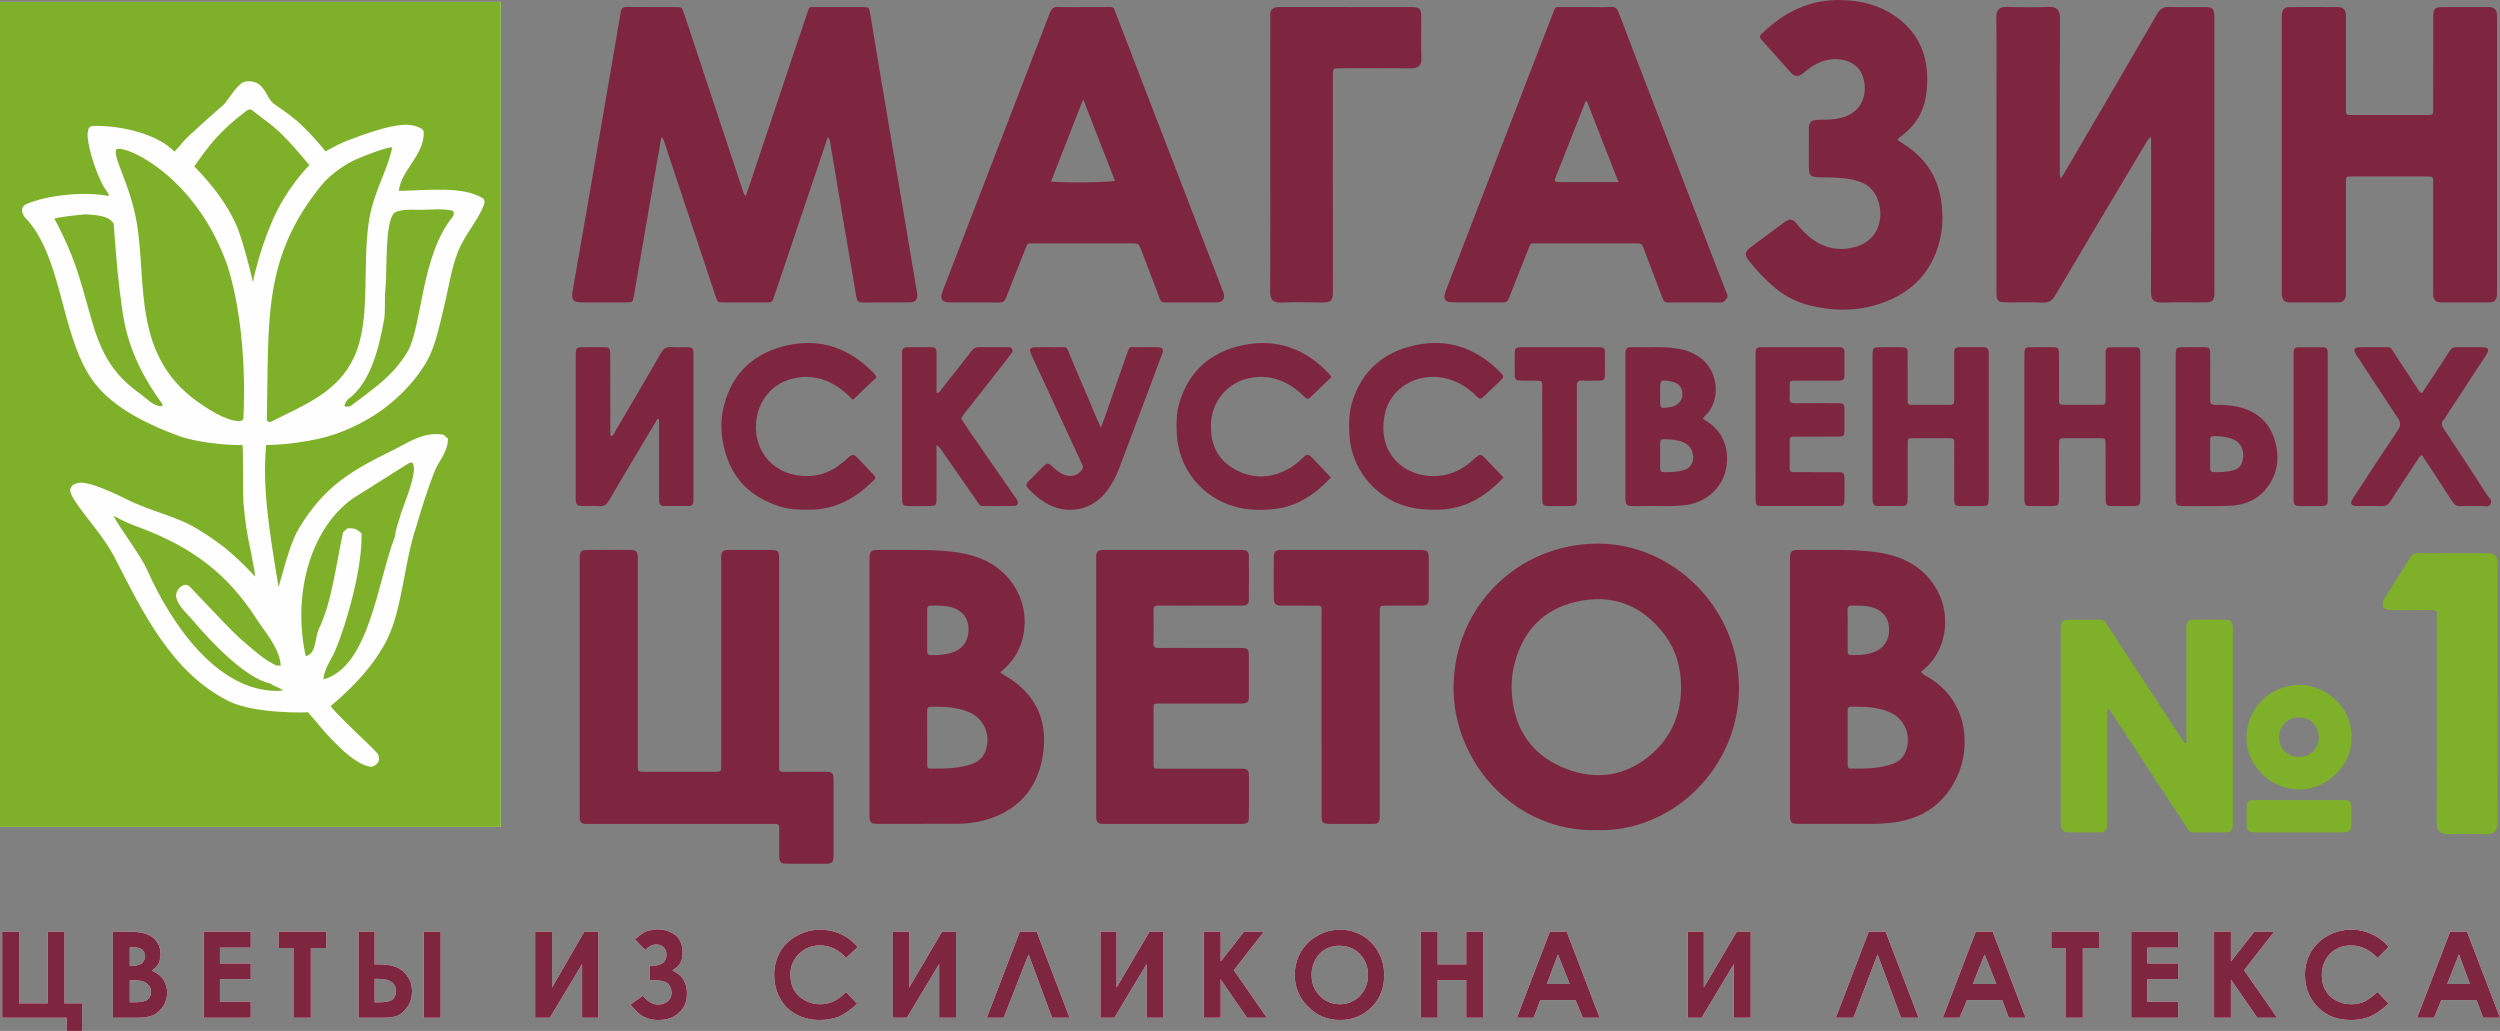
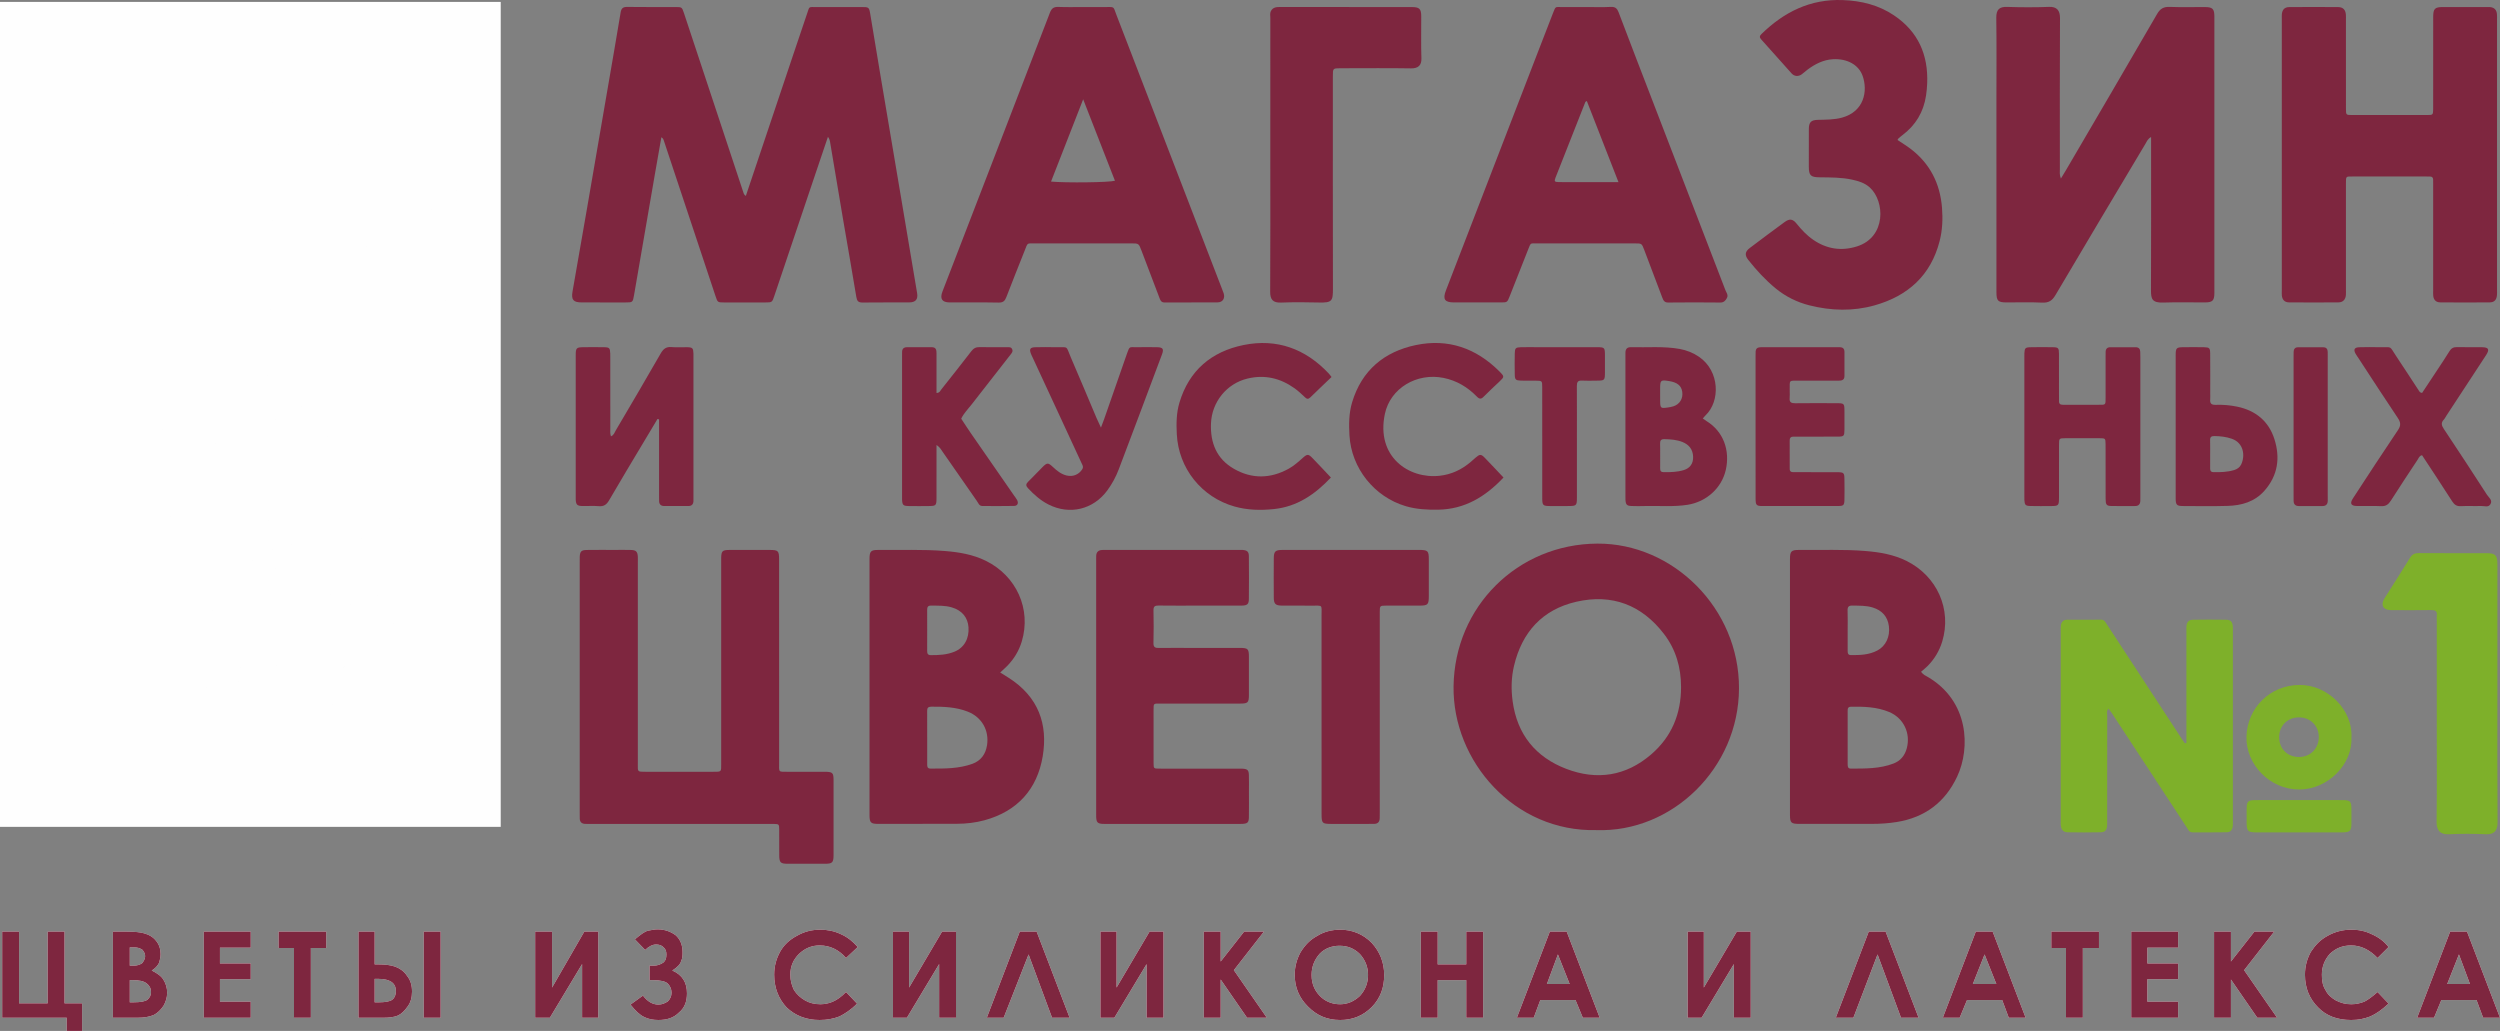
<svg xmlns="http://www.w3.org/2000/svg" width="97" height="40" viewBox="0 0 97 40" fill="none">
  <rect x="0" y="0" width="97" height="40" fill="#808080" stroke="none" />
  <g clip-path="url(#clip0_31_39)">
    <path fill-rule="evenodd" clip-rule="evenodd" d="M28.939 7.601C29.554 5.77 30.163 3.952 30.773 2.135C30.952 1.602 31.13 1.068 31.312 0.537C31.418 0.231 31.358 0.276 31.687 0.274C32.26 0.271 32.833 0.273 33.406 0.273C33.717 0.273 33.721 0.273 33.769 0.562C33.898 1.325 34.022 2.088 34.149 2.85C34.422 4.473 34.696 6.096 34.97 7.719C35.175 8.937 35.382 10.154 35.584 11.372C35.625 11.616 35.527 11.732 35.277 11.733C34.674 11.738 34.071 11.729 33.468 11.738C33.301 11.741 33.251 11.679 33.225 11.52C33.059 10.51 32.88 9.502 32.708 8.493C32.54 7.503 32.375 6.513 32.209 5.523C32.197 5.453 32.183 5.385 32.124 5.309C31.931 5.88 31.742 6.438 31.554 6.996C31.051 8.49 30.548 9.984 30.045 11.478C29.959 11.733 29.958 11.734 29.695 11.735C29.163 11.735 28.63 11.736 28.097 11.735C27.845 11.734 27.843 11.733 27.764 11.495C27.219 9.857 26.674 8.219 26.13 6.58C26.006 6.209 25.883 5.837 25.76 5.465C25.745 5.418 25.732 5.369 25.661 5.325C25.575 5.821 25.488 6.306 25.404 6.792C25.136 8.345 24.87 9.898 24.601 11.451C24.552 11.734 24.549 11.734 24.262 11.735C23.699 11.735 23.136 11.736 22.573 11.734C22.245 11.733 22.159 11.634 22.214 11.311C22.402 10.223 22.595 9.136 22.783 8.048C23.055 6.476 23.324 4.903 23.595 3.33C23.758 2.38 23.924 1.431 24.081 0.48C24.108 0.32 24.175 0.267 24.337 0.269C24.96 0.278 25.584 0.272 26.207 0.273C26.458 0.274 26.46 0.275 26.539 0.513C27.086 2.162 27.632 3.81 28.178 5.459C28.399 6.126 28.62 6.793 28.841 7.461C28.857 7.509 28.869 7.558 28.939 7.601L28.939 7.601Z" fill="#7E263F" />
    <path fill-rule="evenodd" clip-rule="evenodd" d="M79.962 6.929C80.042 6.797 80.1 6.706 80.154 6.612C81.336 4.591 82.521 2.572 83.694 0.545C83.817 0.331 83.953 0.258 84.191 0.268C84.643 0.286 85.096 0.271 85.548 0.274C85.851 0.275 85.918 0.343 85.918 0.649C85.919 4.219 85.919 7.789 85.918 11.359C85.918 11.665 85.851 11.733 85.548 11.734C85.015 11.736 84.482 11.72 83.95 11.739C83.5 11.755 83.457 11.602 83.458 11.26C83.466 9.4 83.462 7.539 83.462 5.679V5.316C83.33 5.39 83.298 5.487 83.251 5.566C82.082 7.525 80.912 9.483 79.753 11.448C79.624 11.667 79.489 11.754 79.233 11.742C78.772 11.718 78.309 11.736 77.846 11.734C77.523 11.733 77.462 11.672 77.462 11.343C77.461 8.849 77.461 6.355 77.461 3.861C77.461 2.805 77.471 1.749 77.456 0.694C77.452 0.366 77.579 0.258 77.877 0.268C78.42 0.286 78.964 0.288 79.506 0.267C79.812 0.255 79.929 0.413 79.928 0.701C79.917 2.652 79.922 4.603 79.923 6.554C79.923 6.661 79.902 6.772 79.962 6.929L79.962 6.929Z" fill="#7E263F" />
    <path fill-rule="evenodd" clip-rule="evenodd" d="M96.884 6.014V11.232C96.884 11.303 96.888 11.373 96.883 11.443C96.871 11.627 96.784 11.73 96.609 11.732C95.965 11.738 95.322 11.738 94.679 11.732C94.513 11.73 94.425 11.634 94.409 11.472C94.402 11.402 94.407 11.331 94.407 11.261V7.189C94.407 7.119 94.405 7.048 94.406 6.978C94.407 6.892 94.368 6.848 94.28 6.849C94.23 6.85 94.18 6.848 94.129 6.848C93.185 6.848 92.24 6.848 91.295 6.848C91.016 6.848 91.022 6.824 91.022 7.133C91.022 8.5 91.022 9.867 91.022 11.234C91.022 11.305 91.026 11.376 91.021 11.445C91.007 11.619 90.909 11.73 90.739 11.732C90.096 11.738 89.453 11.737 88.809 11.732C88.647 11.731 88.554 11.632 88.536 11.472C88.529 11.402 88.534 11.331 88.534 11.261C88.534 7.752 88.534 4.244 88.534 0.735C88.534 0.675 88.53 0.614 88.535 0.554C88.552 0.375 88.642 0.277 88.821 0.275C89.454 0.27 90.087 0.27 90.72 0.275C90.913 0.277 91.007 0.38 91.021 0.573C91.026 0.643 91.022 0.714 91.022 0.785C91.022 1.931 91.021 3.077 91.023 4.223C91.023 4.457 91.027 4.462 91.25 4.463C92.225 4.465 93.199 4.465 94.174 4.463C94.402 4.462 94.402 4.457 94.407 4.224C94.408 4.164 94.407 4.104 94.407 4.043C94.407 2.917 94.406 1.791 94.408 0.665C94.408 0.335 94.467 0.274 94.791 0.273C95.364 0.271 95.936 0.273 96.509 0.273C96.539 0.273 96.57 0.271 96.6 0.273C96.778 0.288 96.869 0.377 96.882 0.555C96.888 0.626 96.884 0.696 96.884 0.767V6.014V6.014Z" fill="#7E263F" />
    <path fill-rule="evenodd" clip-rule="evenodd" d="M42.027 3.853C41.598 4.952 41.191 5.993 40.78 7.045C41.38 7.1 43.031 7.079 43.26 7.013C42.855 5.977 42.452 4.942 42.027 3.853L42.027 3.853ZM42.038 0.273C42.309 0.273 42.581 0.271 42.852 0.273C43.268 0.278 43.18 0.223 43.321 0.587C43.854 1.963 44.382 3.342 44.913 4.719C45.747 6.884 46.581 9.049 47.415 11.213C47.437 11.27 47.461 11.325 47.479 11.383C47.539 11.575 47.443 11.73 47.244 11.732C46.56 11.738 45.877 11.731 45.193 11.737C45.04 11.739 45.016 11.635 44.977 11.532C44.748 10.932 44.521 10.331 44.292 9.73C44.184 9.444 44.183 9.444 43.896 9.443C42.649 9.443 41.402 9.443 40.156 9.444C39.83 9.444 39.883 9.408 39.755 9.73C39.518 10.327 39.278 10.923 39.048 11.524C38.991 11.673 38.924 11.744 38.747 11.74C38.114 11.727 37.48 11.737 36.847 11.734C36.55 11.732 36.459 11.593 36.568 11.31C37.959 7.703 39.353 4.096 40.739 0.487C40.806 0.313 40.897 0.262 41.073 0.269C41.394 0.282 41.716 0.273 42.038 0.273H42.038Z" fill="#7E263F" />
    <path fill-rule="evenodd" clip-rule="evenodd" d="M62.797 7.067C62.374 5.982 61.973 4.954 61.569 3.919C61.528 3.945 61.515 3.949 61.512 3.956C61.125 4.935 60.737 5.914 60.353 6.895C60.297 7.038 60.317 7.063 60.487 7.065C60.859 7.07 61.231 7.067 61.602 7.067C61.983 7.067 62.363 7.067 62.797 7.067ZM61.537 0.273C61.859 0.273 62.181 0.285 62.502 0.268C62.677 0.26 62.746 0.329 62.804 0.483C63.223 1.591 63.65 2.696 64.076 3.802C65.032 6.286 65.99 8.769 66.944 11.253C66.982 11.351 67.069 11.447 67.003 11.565C66.949 11.664 66.886 11.739 66.749 11.738C66.076 11.731 65.402 11.73 64.728 11.738C64.583 11.74 64.541 11.662 64.499 11.553C64.266 10.932 64.031 10.313 63.795 9.693C63.7 9.444 63.698 9.444 63.434 9.444C62.167 9.443 60.9 9.443 59.633 9.444C59.369 9.444 59.4 9.408 59.292 9.68C59.053 10.288 58.813 10.895 58.573 11.502C58.481 11.733 58.479 11.734 58.225 11.734C57.622 11.736 57.018 11.736 56.415 11.734C56.053 11.734 55.97 11.611 56.102 11.269C57.298 8.167 58.495 5.066 59.692 1.965C59.88 1.478 60.069 0.991 60.258 0.504C60.364 0.228 60.343 0.276 60.602 0.274C60.914 0.271 61.226 0.273 61.537 0.273L61.537 0.273Z" fill="#7E263F" />
    <path fill-rule="evenodd" clip-rule="evenodd" d="M65.225 26.658C65.224 25.902 65.028 25.206 64.566 24.602C63.698 23.466 62.54 23.031 61.16 23.348C59.847 23.649 59.051 24.528 58.743 25.838C58.636 26.291 58.628 26.751 58.691 27.215C58.867 28.502 59.587 29.379 60.772 29.832C61.959 30.286 63.087 30.115 64.067 29.27C64.86 28.586 65.226 27.7 65.225 26.658L65.225 26.658ZM61.945 32.208C58.755 32.287 56.36 29.538 56.398 26.633C56.437 23.541 58.878 21.11 61.976 21.092C64.898 21.074 67.488 23.591 67.473 26.716C67.459 29.819 64.863 32.308 61.945 32.208Z" fill="#7E263F" />
    <path fill-rule="evenodd" clip-rule="evenodd" d="M22.493 26.673V21.817C22.493 21.747 22.49 21.677 22.494 21.606C22.504 21.396 22.553 21.342 22.767 21.339C23.128 21.333 23.49 21.337 23.852 21.337C24.063 21.337 24.274 21.332 24.485 21.339C24.679 21.345 24.734 21.402 24.747 21.59C24.752 21.67 24.748 21.751 24.748 21.831C24.748 24.425 24.748 27.019 24.748 29.613C24.748 29.954 24.711 29.945 25.068 29.945C25.932 29.945 26.797 29.945 27.661 29.945C28.01 29.945 27.981 29.958 27.982 29.612C27.982 27.028 27.982 24.445 27.982 21.861C27.982 21.791 27.98 21.72 27.982 21.65C27.988 21.38 28.026 21.339 28.302 21.338C28.824 21.335 29.347 21.336 29.87 21.338C30.195 21.338 30.229 21.373 30.229 21.705C30.229 24.329 30.229 26.953 30.23 29.577C30.23 29.985 30.181 29.943 30.602 29.945C31.064 29.946 31.526 29.944 31.989 29.945C32.309 29.947 32.342 29.976 32.342 30.283C32.343 31.248 32.344 32.214 32.342 33.179C32.341 33.467 32.295 33.513 32.012 33.514C31.529 33.517 31.047 33.517 30.565 33.514C30.281 33.513 30.236 33.467 30.234 33.178C30.232 32.846 30.236 32.515 30.233 32.183C30.23 31.974 30.227 31.974 30.01 31.968C29.94 31.966 29.869 31.968 29.799 31.968C27.508 31.968 25.216 31.968 22.924 31.968C22.844 31.968 22.763 31.971 22.683 31.965C22.566 31.956 22.501 31.888 22.495 31.77C22.491 31.69 22.493 31.609 22.493 31.529C22.493 29.91 22.493 28.292 22.493 26.673L22.493 26.673Z" fill="#7E263F" />
    <path fill-rule="evenodd" clip-rule="evenodd" d="M71.689 24.468C71.689 24.729 71.69 24.99 71.689 25.251C71.689 25.338 71.699 25.416 71.811 25.417C72.164 25.421 72.517 25.41 72.838 25.241C73.17 25.066 73.341 24.704 73.289 24.296C73.24 23.917 73.019 23.681 72.658 23.57C72.404 23.492 72.142 23.502 71.881 23.496C71.742 23.492 71.681 23.534 71.686 23.684C71.696 23.945 71.689 24.206 71.689 24.468H71.689ZM71.689 28.63C71.689 28.971 71.69 29.312 71.689 29.653C71.689 29.739 71.697 29.822 71.809 29.822C72.371 29.821 72.936 29.83 73.471 29.624C73.737 29.521 73.907 29.317 73.983 29.035C74.139 28.449 73.862 27.86 73.298 27.625C72.825 27.428 72.323 27.413 71.82 27.421C71.683 27.422 71.689 27.514 71.689 27.607C71.689 27.948 71.689 28.289 71.689 28.63V28.63ZM74.536 26.066C74.626 26.186 74.714 26.216 74.79 26.261C76.395 27.194 76.46 29.016 75.939 30.128C75.472 31.128 74.683 31.721 73.586 31.895C73.277 31.944 72.968 31.966 72.656 31.966C71.711 31.966 70.766 31.968 69.822 31.967C69.492 31.967 69.451 31.928 69.451 31.609C69.451 28.302 69.451 24.994 69.451 21.687C69.452 21.389 69.503 21.335 69.803 21.338C70.667 21.348 71.531 21.308 72.394 21.38C72.938 21.425 73.469 21.516 73.964 21.759C75.16 22.349 75.736 23.645 75.358 24.892C75.248 25.256 75.057 25.57 74.792 25.84C74.715 25.918 74.628 25.986 74.536 26.066V26.066Z" fill="#7E263F" />
    <path fill-rule="evenodd" clip-rule="evenodd" d="M35.975 24.453C35.975 24.714 35.975 24.976 35.974 25.237C35.974 25.334 35.98 25.418 36.112 25.419C36.425 25.422 36.737 25.406 37.03 25.287C37.409 25.133 37.607 24.781 37.578 24.34C37.552 23.955 37.32 23.68 36.928 23.566C36.663 23.488 36.392 23.501 36.121 23.497C35.996 23.496 35.973 23.565 35.974 23.669C35.977 23.931 35.975 24.192 35.975 24.453V24.453ZM35.975 28.604C35.975 28.945 35.974 29.286 35.975 29.627C35.975 29.717 35.965 29.821 36.099 29.821C36.65 29.823 37.205 29.827 37.732 29.635C38.061 29.514 38.244 29.258 38.297 28.914C38.386 28.34 38.095 27.828 37.553 27.613C37.096 27.432 36.615 27.416 36.132 27.419C36.016 27.42 35.972 27.466 35.974 27.58C35.977 27.921 35.975 28.262 35.975 28.604V28.604ZM38.808 26.093C38.938 26.174 39.03 26.231 39.121 26.289C40.299 27.033 40.664 28.108 40.457 29.346C40.243 30.622 39.475 31.476 38.202 31.825C37.853 31.92 37.493 31.962 37.129 31.963C36.114 31.965 35.099 31.967 34.084 31.967C33.782 31.967 33.737 31.921 33.737 31.616C33.736 28.309 33.736 25.002 33.737 21.694C33.737 21.389 33.786 21.335 34.081 21.338C34.945 21.348 35.809 21.309 36.672 21.38C37.217 21.424 37.748 21.514 38.243 21.756C39.442 22.344 40.02 23.636 39.646 24.885C39.537 25.25 39.346 25.564 39.083 25.835C39.006 25.914 38.922 25.986 38.808 26.093L38.808 26.093Z" fill="#7E263F" />
    <path fill-rule="evenodd" clip-rule="evenodd" d="M73.626 5.433C73.793 5.545 73.965 5.649 74.125 5.77C74.884 6.344 75.275 7.12 75.35 8.06C75.384 8.493 75.367 8.925 75.259 9.348C74.918 10.685 74.029 11.482 72.737 11.847C71.9 12.084 71.046 12.06 70.203 11.847C69.721 11.725 69.282 11.507 68.894 11.189C68.496 10.862 68.15 10.484 67.831 10.082C67.688 9.901 67.707 9.762 67.89 9.623C68.339 9.283 68.791 8.947 69.245 8.614C69.436 8.475 69.559 8.493 69.707 8.676C69.897 8.912 70.103 9.132 70.353 9.304C70.877 9.665 71.451 9.75 72.049 9.561C73.191 9.2 73.138 7.81 72.549 7.275C72.355 7.099 72.116 7.026 71.87 6.972C71.455 6.881 71.032 6.884 70.61 6.88C70.253 6.878 70.183 6.811 70.182 6.463C70.181 5.98 70.18 5.498 70.183 5.015C70.184 4.74 70.267 4.656 70.538 4.65C70.849 4.642 71.161 4.647 71.466 4.565C72.333 4.328 72.475 3.531 72.271 2.947C72.118 2.511 71.668 2.269 71.123 2.298C70.745 2.319 70.428 2.483 70.133 2.701C70.052 2.761 69.981 2.834 69.898 2.89C69.773 2.975 69.62 2.965 69.518 2.853C69.12 2.413 68.729 1.968 68.332 1.526C68.265 1.451 68.267 1.396 68.341 1.324C69.219 0.466 70.237 -0.044 71.498 0.003C72.218 0.029 72.888 0.193 73.49 0.598C74.424 1.227 74.818 2.124 74.775 3.23C74.769 3.391 74.754 3.552 74.73 3.71C74.634 4.347 74.327 4.86 73.811 5.246C73.754 5.288 73.702 5.335 73.65 5.382C73.637 5.394 73.633 5.416 73.626 5.433L73.626 5.433Z" fill="#7E263F" />
    <path fill-rule="evenodd" clip-rule="evenodd" d="M42.531 26.636C42.531 25.017 42.531 23.398 42.531 21.779C42.531 21.708 42.53 21.638 42.532 21.567C42.537 21.422 42.616 21.348 42.758 21.339C42.818 21.335 42.878 21.337 42.938 21.337H48.066C48.116 21.337 48.167 21.334 48.217 21.338C48.391 21.352 48.454 21.405 48.456 21.578C48.462 22.132 48.462 22.685 48.456 23.238C48.455 23.442 48.394 23.495 48.175 23.497C47.602 23.5 47.029 23.498 46.456 23.498C45.953 23.498 45.451 23.502 44.948 23.495C44.807 23.494 44.753 23.532 44.755 23.681C44.764 24.103 44.766 24.526 44.754 24.948C44.75 25.122 44.829 25.143 44.971 25.141C45.373 25.135 45.775 25.139 46.177 25.139C46.821 25.139 47.464 25.138 48.107 25.139C48.421 25.14 48.457 25.175 48.458 25.482C48.46 25.975 48.46 26.468 48.458 26.96C48.457 27.264 48.421 27.299 48.104 27.299C47.078 27.3 46.053 27.3 45.027 27.3C44.754 27.3 44.758 27.275 44.758 27.555C44.758 28.238 44.757 28.922 44.759 29.606C44.76 29.818 44.765 29.823 44.978 29.823C45.983 29.825 46.989 29.824 47.994 29.824C48.064 29.824 48.135 29.821 48.205 29.825C48.406 29.837 48.451 29.878 48.457 30.08C48.464 30.291 48.459 30.502 48.459 30.713C48.459 31.045 48.463 31.377 48.457 31.709C48.453 31.912 48.406 31.954 48.208 31.967C48.148 31.971 48.087 31.968 48.027 31.968H42.96C42.9 31.968 42.84 31.971 42.779 31.967C42.587 31.953 42.542 31.906 42.532 31.704C42.528 31.634 42.531 31.563 42.531 31.493V26.636L42.531 26.636Z" fill="#7E263F" />
    <path fill-rule="evenodd" clip-rule="evenodd" d="M84.833 28.831V28.542V24.5C84.833 24.429 84.828 24.358 84.835 24.289C84.851 24.132 84.925 24.049 85.084 24.046C85.516 24.039 85.948 24.039 86.38 24.046C86.556 24.049 86.621 24.13 86.633 24.313C86.638 24.373 86.635 24.434 86.635 24.494C86.635 26.948 86.635 29.401 86.635 31.855C86.635 31.915 86.638 31.976 86.633 32.035C86.62 32.197 86.551 32.289 86.398 32.292C85.956 32.301 85.514 32.295 85.071 32.296C84.931 32.296 84.894 32.177 84.836 32.089C84.366 31.375 83.899 30.66 83.431 29.945C82.936 29.188 82.44 28.432 81.943 27.676C81.905 27.618 81.861 27.565 81.812 27.498C81.724 27.584 81.76 27.678 81.76 27.759C81.757 29.116 81.758 30.474 81.758 31.831C81.758 31.901 81.762 31.972 81.756 32.042C81.742 32.206 81.676 32.289 81.515 32.292C81.083 32.301 80.651 32.301 80.218 32.292C80.054 32.289 79.974 32.191 79.958 32.021C79.952 31.961 79.956 31.9 79.956 31.84C79.956 29.387 79.956 26.933 79.956 24.48C79.956 24.409 79.95 24.338 79.96 24.269C79.979 24.133 80.056 24.046 80.199 24.046C80.641 24.043 81.083 24.046 81.526 24.044C81.651 24.044 81.692 24.142 81.746 24.224C82.132 24.812 82.516 25.401 82.901 25.99C83.495 26.899 84.089 27.807 84.684 28.716C84.711 28.757 84.741 28.797 84.77 28.838C84.791 28.836 84.812 28.834 84.833 28.831H84.833Z" fill="#7EB02A" />
    <path fill-rule="evenodd" clip-rule="evenodd" d="M49.288 6.009C49.288 4.239 49.288 2.469 49.289 0.699C49.289 0.61 49.267 0.515 49.31 0.432C49.385 0.286 49.517 0.27 49.668 0.271C50.593 0.275 51.518 0.273 52.443 0.273C53.217 0.273 53.991 0.272 54.765 0.274C55.076 0.274 55.143 0.339 55.144 0.639C55.147 1.182 55.132 1.725 55.151 2.268C55.16 2.528 55.029 2.658 54.749 2.653C53.884 2.638 53.02 2.648 52.155 2.648C52.105 2.648 52.055 2.648 52.004 2.648C51.717 2.651 51.715 2.651 51.715 2.951C51.715 5.696 51.712 8.441 51.718 11.187C51.719 11.684 51.69 11.751 51.156 11.737C50.674 11.725 50.19 11.721 49.708 11.74C49.389 11.752 49.281 11.624 49.283 11.319C49.294 9.549 49.288 7.779 49.288 6.009V6.009Z" fill="#7E263F" />
    <path fill-rule="evenodd" clip-rule="evenodd" d="M53.535 27.701V31.533C53.535 31.603 53.535 31.674 53.533 31.744C53.531 31.89 53.458 31.967 53.309 31.967C53.118 31.968 52.927 31.968 52.736 31.968C52.374 31.968 52.013 31.969 51.651 31.968C51.301 31.966 51.277 31.942 51.277 31.588C51.276 29.024 51.278 26.46 51.276 23.896C51.275 23.439 51.341 23.503 50.877 23.499C50.495 23.495 50.112 23.501 49.73 23.497C49.492 23.494 49.425 23.43 49.423 23.195C49.419 22.682 49.419 22.169 49.423 21.657C49.425 21.397 49.483 21.339 49.744 21.338C50.468 21.335 51.192 21.337 51.916 21.337C52.961 21.337 54.007 21.337 55.052 21.337C55.406 21.338 55.437 21.368 55.438 21.71C55.439 22.183 55.439 22.656 55.438 23.128C55.437 23.461 55.403 23.496 55.079 23.498C54.647 23.499 54.215 23.497 53.782 23.498C53.539 23.5 53.535 23.502 53.535 23.75C53.534 25.067 53.535 26.384 53.535 27.701H53.535Z" fill="#7E263F" />
    <path fill-rule="evenodd" clip-rule="evenodd" d="M96.9 26.929C96.9 28.588 96.893 30.247 96.906 31.906C96.909 32.251 96.754 32.382 96.444 32.369C95.972 32.348 95.498 32.345 95.027 32.369C94.676 32.386 94.536 32.219 94.54 31.895C94.556 30.588 94.547 29.281 94.547 27.974V24.083C94.547 24.012 94.54 23.941 94.548 23.872C94.567 23.706 94.484 23.67 94.336 23.671C93.813 23.677 93.291 23.676 92.768 23.673C92.468 23.671 92.357 23.475 92.513 23.224C92.844 22.696 93.184 22.174 93.509 21.642C93.595 21.503 93.694 21.459 93.852 21.46C94.727 21.467 95.601 21.462 96.476 21.464C96.821 21.464 96.9 21.544 96.9 21.892C96.901 23.571 96.9 25.25 96.9 26.929L96.9 26.929Z" fill="#7EB02A" />
    <path fill-rule="evenodd" clip-rule="evenodd" d="M25.511 16.256C25.352 16.522 25.192 16.788 25.033 17.055C24.565 17.839 24.092 18.621 23.633 19.412C23.534 19.582 23.427 19.657 23.229 19.639C23.02 19.62 22.807 19.639 22.596 19.634C22.393 19.628 22.351 19.584 22.338 19.388C22.337 19.368 22.338 19.348 22.338 19.327C22.338 17.478 22.337 15.629 22.338 13.78C22.339 13.497 22.365 13.474 22.651 13.471C22.912 13.469 23.173 13.467 23.434 13.472C23.648 13.476 23.668 13.501 23.678 13.721C23.681 13.791 23.679 13.862 23.679 13.932C23.679 14.827 23.678 15.721 23.68 16.616C23.68 16.714 23.666 16.814 23.705 16.929C23.818 16.886 23.844 16.782 23.89 16.703C24.476 15.708 25.063 14.713 25.637 13.711C25.74 13.533 25.851 13.447 26.061 13.467C26.26 13.486 26.463 13.466 26.664 13.472C26.875 13.478 26.897 13.505 26.906 13.724C26.908 13.774 26.906 13.824 26.906 13.874V19.242C26.906 19.302 26.905 19.362 26.906 19.422C26.908 19.555 26.849 19.633 26.71 19.634C26.399 19.635 26.087 19.635 25.776 19.634C25.641 19.634 25.572 19.566 25.573 19.43C25.573 19.359 25.572 19.289 25.572 19.218C25.572 18.334 25.572 17.449 25.572 16.565V16.272C25.552 16.266 25.532 16.261 25.511 16.256L25.511 16.256Z" fill="#7E263F" />
    <path fill-rule="evenodd" clip-rule="evenodd" d="M64.413 15.279C64.413 15.379 64.412 15.479 64.414 15.579C64.418 15.832 64.438 15.849 64.694 15.813C64.772 15.802 64.853 15.79 64.928 15.765C65.176 15.684 65.308 15.463 65.271 15.203C65.237 14.965 65.082 14.837 64.76 14.785C64.435 14.733 64.415 14.749 64.413 15.069C64.413 15.139 64.413 15.209 64.413 15.279L64.413 15.279ZM64.414 17.67H64.415C64.415 17.84 64.417 18.01 64.414 18.18C64.412 18.281 64.456 18.32 64.557 18.32C64.817 18.322 65.077 18.317 65.328 18.24C65.577 18.164 65.701 17.983 65.693 17.722C65.683 17.441 65.538 17.255 65.283 17.151C65.057 17.06 64.819 17.045 64.578 17.039C64.439 17.036 64.408 17.101 64.412 17.221C64.418 17.37 64.414 17.52 64.414 17.67V17.67ZM66.069 16.237C66.124 16.276 66.171 16.313 66.222 16.344C66.862 16.74 67.133 17.466 66.961 18.232C66.802 18.937 66.207 19.474 65.471 19.587C64.921 19.672 64.368 19.619 63.816 19.634C63.645 19.639 63.474 19.64 63.304 19.633C63.12 19.626 63.082 19.584 63.068 19.397C63.064 19.347 63.067 19.296 63.067 19.246V13.847C63.067 13.796 63.068 13.746 63.067 13.696C63.065 13.55 63.125 13.467 63.281 13.471C63.913 13.488 64.548 13.426 65.176 13.54C65.446 13.59 65.695 13.689 65.923 13.845C66.73 14.398 66.752 15.569 66.173 16.118C66.137 16.152 66.108 16.192 66.069 16.237H66.069Z" fill="#7E263F" />
-     <path fill-rule="evenodd" clip-rule="evenodd" d="M77.161 16.55C77.161 17.464 77.162 18.379 77.161 19.294C77.161 19.622 77.148 19.633 76.823 19.635C76.582 19.636 76.341 19.638 76.1 19.634C75.851 19.63 75.825 19.606 75.824 19.354C75.822 18.691 75.824 18.027 75.823 17.364C75.822 16.975 75.864 17.003 75.471 17.003C75.059 17.002 74.647 17 74.235 17.003C74.023 17.005 74.019 17.009 74.018 17.222C74.016 17.885 74.017 18.549 74.017 19.212C74.017 19.282 74.016 19.353 74.016 19.423C74.016 19.556 73.952 19.633 73.817 19.633C73.495 19.636 73.174 19.635 72.852 19.633C72.732 19.632 72.667 19.564 72.658 19.447C72.652 19.377 72.655 19.307 72.655 19.236C72.655 17.447 72.655 15.658 72.655 13.868C72.655 13.838 72.655 13.808 72.655 13.778C72.661 13.495 72.681 13.474 72.968 13.471C73.23 13.469 73.491 13.467 73.752 13.472C73.984 13.476 74.014 13.504 74.016 13.734C74.019 14.277 74.017 14.82 74.017 15.362C74.017 15.433 74.019 15.503 74.018 15.573C74.017 15.658 74.051 15.705 74.142 15.705C74.654 15.704 75.167 15.703 75.679 15.705C75.834 15.706 75.823 15.6 75.823 15.498C75.823 14.976 75.823 14.453 75.823 13.93C75.823 13.84 75.825 13.749 75.824 13.659C75.823 13.535 75.882 13.472 76.007 13.472C76.328 13.472 76.65 13.472 76.971 13.472C77.137 13.472 77.163 13.579 77.162 13.715C77.16 14.288 77.161 14.861 77.161 15.434V16.55H77.161Z" fill="#7E263F" />
    <path fill-rule="evenodd" clip-rule="evenodd" d="M83.046 16.564V19.217C83.046 19.288 83.047 19.358 83.045 19.428C83.041 19.559 82.981 19.635 82.842 19.634C82.531 19.634 82.219 19.641 81.908 19.632C81.73 19.627 81.698 19.578 81.698 19.345C81.695 18.732 81.697 18.118 81.697 17.505C81.697 17.415 81.698 17.324 81.696 17.234C81.692 17.008 81.691 17.004 81.46 17.003C81.018 17.001 80.576 17.001 80.134 17.003C79.893 17.005 79.89 17.008 79.89 17.259C79.888 17.943 79.89 18.626 79.889 19.31C79.888 19.619 79.874 19.633 79.567 19.635C79.305 19.636 79.044 19.64 78.783 19.633C78.589 19.629 78.557 19.593 78.546 19.404C78.542 19.344 78.545 19.284 78.545 19.223V13.886C78.545 13.826 78.543 13.765 78.546 13.705C78.556 13.509 78.582 13.477 78.776 13.473C79.067 13.466 79.359 13.467 79.65 13.472C79.863 13.476 79.886 13.501 79.888 13.724C79.891 14.267 79.889 14.81 79.889 15.352C79.889 15.423 79.892 15.493 79.89 15.563C79.886 15.668 79.939 15.706 80.037 15.705C80.228 15.703 80.419 15.705 80.61 15.705C80.881 15.705 81.153 15.704 81.424 15.705C81.708 15.707 81.697 15.719 81.697 15.42C81.696 14.897 81.697 14.374 81.697 13.852C81.697 13.782 81.696 13.711 81.699 13.641C81.704 13.532 81.768 13.474 81.873 13.473C82.205 13.471 82.536 13.472 82.868 13.473C82.977 13.473 83.035 13.532 83.041 13.639C83.046 13.719 83.046 13.799 83.046 13.88C83.046 14.774 83.046 15.669 83.046 16.564H83.046Z" fill="#7E263F" />
    <path fill-rule="evenodd" clip-rule="evenodd" d="M51.664 14.628C51.375 14.905 51.105 15.159 50.84 15.419C50.766 15.49 50.713 15.49 50.638 15.419C50.507 15.295 50.374 15.17 50.228 15.065C49.676 14.67 49.066 14.528 48.4 14.689C47.592 14.884 47.018 15.601 46.986 16.43C46.956 17.183 47.205 17.803 47.873 18.188C48.571 18.59 49.291 18.577 49.998 18.188C50.201 18.076 50.375 17.921 50.547 17.767C50.72 17.611 50.766 17.611 50.92 17.77C51.158 18.015 51.391 18.265 51.639 18.528C51.024 19.181 50.326 19.662 49.418 19.753C48.906 19.805 48.396 19.794 47.893 19.651C46.622 19.29 45.727 18.171 45.66 16.848C45.639 16.435 45.642 16.023 45.762 15.623C46.135 14.371 47.008 13.64 48.249 13.387C49.538 13.125 50.648 13.529 51.552 14.488C51.586 14.524 51.614 14.565 51.664 14.628L51.664 14.628Z" fill="#7E263F" />
    <path fill-rule="evenodd" clip-rule="evenodd" d="M58.336 18.528C57.634 19.273 56.833 19.76 55.798 19.776C55.374 19.782 54.955 19.761 54.545 19.64C53.322 19.28 52.432 18.166 52.359 16.892C52.334 16.459 52.336 16.028 52.463 15.607C52.837 14.368 53.705 13.648 54.932 13.389C56.183 13.126 57.274 13.507 58.177 14.411C58.377 14.612 58.373 14.617 58.178 14.805C57.975 15 57.765 15.188 57.569 15.389C57.468 15.493 57.402 15.491 57.301 15.387C56.942 15.019 56.518 14.765 56.007 14.662C54.974 14.454 53.945 15.058 53.733 16.06C53.383 17.719 54.658 18.592 55.858 18.46C56.316 18.409 56.705 18.225 57.051 17.934C57.12 17.876 57.186 17.814 57.255 17.755C57.416 17.618 57.465 17.615 57.607 17.76C57.846 18.005 58.078 18.255 58.336 18.528V18.528Z" fill="#7E263F" />
-     <path fill-rule="evenodd" clip-rule="evenodd" d="M33.094 15.514C32.88 15.306 32.699 15.132 32.486 14.997C31.952 14.656 31.378 14.539 30.758 14.688C29.856 14.906 29.281 15.717 29.333 16.694C29.381 17.608 30.038 18.313 30.948 18.445C31.592 18.539 32.16 18.383 32.661 17.971C32.755 17.895 32.848 17.818 32.934 17.734C33.042 17.63 33.141 17.628 33.245 17.738C33.465 17.972 33.686 18.205 33.911 18.435C33.985 18.511 33.973 18.565 33.902 18.635C33.214 19.313 32.429 19.774 31.428 19.776C31.035 19.777 30.645 19.773 30.265 19.654C29.016 19.265 28.273 18.428 28.046 17.139C27.963 16.668 27.971 16.196 28.09 15.734C28.427 14.418 29.317 13.654 30.606 13.387C31.869 13.125 32.964 13.521 33.866 14.443C33.901 14.479 33.932 14.518 33.964 14.557C33.976 14.572 33.983 14.591 34.007 14.637C33.712 14.921 33.41 15.211 33.094 15.514V15.514Z" fill="#7E263F" />
    <path fill-rule="evenodd" clip-rule="evenodd" d="M36.337 17.265V17.603C36.337 18.185 36.339 18.768 36.336 19.351C36.334 19.607 36.311 19.63 36.064 19.634C35.793 19.638 35.522 19.639 35.251 19.634C35.04 19.629 35.011 19.595 35 19.386C34.998 19.336 35 19.286 35 19.236V13.869C35 13.799 35 13.729 35.001 13.658C35.002 13.535 35.065 13.473 35.187 13.472C35.508 13.471 35.83 13.472 36.151 13.471C36.323 13.471 36.338 13.583 36.337 13.716C36.335 14.128 36.337 14.54 36.337 14.952V15.248C36.458 15.246 36.484 15.158 36.53 15.101C36.917 14.613 37.305 14.125 37.684 13.631C37.772 13.516 37.864 13.464 38.011 13.468C38.362 13.477 38.714 13.47 39.065 13.472C39.143 13.472 39.231 13.454 39.273 13.551C39.312 13.643 39.252 13.703 39.203 13.766C38.702 14.407 38.199 15.047 37.701 15.69C37.561 15.871 37.394 16.034 37.295 16.245C37.417 16.429 37.535 16.615 37.661 16.797C38.221 17.606 38.782 18.415 39.343 19.224C39.383 19.281 39.428 19.336 39.462 19.398C39.528 19.518 39.483 19.627 39.35 19.63C38.939 19.639 38.527 19.634 38.115 19.633C37.989 19.632 37.959 19.517 37.904 19.44C37.46 18.807 37.02 18.17 36.578 17.536C36.521 17.455 36.48 17.361 36.337 17.265V17.265Z" fill="#7E263F" />
    <path fill-rule="evenodd" clip-rule="evenodd" d="M93.977 15.246C94.157 14.973 94.346 14.691 94.532 14.408C94.704 14.148 94.878 13.889 95.041 13.624C95.113 13.508 95.2 13.464 95.337 13.468C95.659 13.477 95.98 13.467 96.302 13.472C96.562 13.476 96.604 13.558 96.457 13.784C95.947 14.567 95.433 15.348 94.92 16.129C94.887 16.179 94.862 16.237 94.821 16.28C94.697 16.407 94.735 16.514 94.825 16.649C95.388 17.494 95.943 18.343 96.494 19.196C96.565 19.305 96.722 19.407 96.629 19.563C96.547 19.701 96.39 19.628 96.266 19.632C96.005 19.642 95.743 19.624 95.483 19.639C95.319 19.648 95.229 19.584 95.144 19.451C94.76 18.85 94.365 18.256 93.976 17.663C93.871 17.682 93.848 17.769 93.806 17.833C93.457 18.361 93.107 18.888 92.767 19.423C92.672 19.573 92.57 19.649 92.383 19.639C92.072 19.623 91.76 19.639 91.448 19.633C91.214 19.629 91.165 19.535 91.296 19.334C91.873 18.451 92.448 17.566 93.038 16.692C93.162 16.51 93.15 16.389 93.033 16.215C92.517 15.448 92.016 14.671 91.509 13.897C91.471 13.839 91.428 13.782 91.394 13.72C91.307 13.561 91.352 13.479 91.541 13.473C91.802 13.465 92.063 13.467 92.325 13.472C92.848 13.482 92.683 13.389 92.984 13.837C93.275 14.271 93.558 14.71 93.845 15.147C93.872 15.188 93.893 15.237 93.977 15.246L93.977 15.246Z" fill="#7E263F" />
    <path fill-rule="evenodd" clip-rule="evenodd" d="M68.116 16.528C68.116 15.633 68.116 14.738 68.116 13.843C68.116 13.773 68.115 13.702 68.119 13.632C68.124 13.538 68.177 13.485 68.27 13.476C68.32 13.47 68.37 13.471 68.421 13.471C69.365 13.471 70.311 13.471 71.256 13.471C71.296 13.471 71.336 13.472 71.376 13.472C71.498 13.471 71.565 13.525 71.565 13.652C71.564 13.964 71.564 14.275 71.565 14.587C71.565 14.761 71.447 14.77 71.317 14.77C70.815 14.769 70.312 14.768 69.809 14.77C69.389 14.772 69.446 14.729 69.441 15.142C69.44 15.243 69.449 15.344 69.439 15.444C69.423 15.608 69.501 15.647 69.651 15.646C70.183 15.639 70.716 15.642 71.249 15.644C71.56 15.645 71.564 15.65 71.565 15.969C71.566 16.2 71.568 16.431 71.565 16.663C71.562 16.923 71.548 16.94 71.294 16.941C70.791 16.944 70.288 16.942 69.785 16.942C69.725 16.942 69.665 16.945 69.605 16.942C69.493 16.936 69.439 16.978 69.44 17.097C69.444 17.459 69.444 17.821 69.441 18.183C69.44 18.291 69.493 18.322 69.589 18.32C69.78 18.318 69.971 18.32 70.162 18.32C70.534 18.32 70.906 18.318 71.278 18.321C71.539 18.323 71.561 18.343 71.564 18.589C71.569 18.86 71.57 19.132 71.564 19.403C71.559 19.597 71.527 19.632 71.331 19.633C70.346 19.637 69.361 19.637 68.375 19.634C68.145 19.633 68.117 19.597 68.117 19.334C68.115 18.399 68.116 17.464 68.116 16.528V16.528Z" fill="#7E263F" />
    <path fill-rule="evenodd" clip-rule="evenodd" d="M42.717 16.591C42.776 16.433 42.812 16.343 42.844 16.252C43.139 15.408 43.435 14.565 43.727 13.72C43.832 13.417 43.824 13.475 44.086 13.472C44.357 13.468 44.629 13.466 44.9 13.472C45.123 13.478 45.164 13.539 45.084 13.754C44.528 15.24 43.971 16.725 43.408 18.209C43.298 18.5 43.149 18.775 42.964 19.028C42.42 19.77 41.505 19.99 40.684 19.576C40.375 19.42 40.121 19.194 39.886 18.942C39.798 18.848 39.799 18.781 39.891 18.692C40.078 18.51 40.255 18.317 40.44 18.133C40.629 17.943 40.666 17.943 40.856 18.122C41.012 18.268 41.173 18.399 41.388 18.45C41.632 18.507 41.856 18.415 41.989 18.211C42.053 18.111 41.995 18.038 41.96 17.96C41.683 17.358 41.404 16.756 41.125 16.155C40.775 15.399 40.423 14.643 40.073 13.886C40.047 13.832 40.02 13.778 39.999 13.722C39.931 13.546 39.969 13.479 40.16 13.473C40.421 13.465 40.682 13.467 40.944 13.472C41.483 13.48 41.343 13.393 41.547 13.865C41.886 14.648 42.214 15.436 42.547 16.222C42.59 16.323 42.639 16.422 42.717 16.591V16.591Z" fill="#7E263F" />
    <path fill-rule="evenodd" clip-rule="evenodd" d="M85.754 17.618H85.754C85.754 17.808 85.754 17.999 85.754 18.19C85.754 18.274 85.791 18.318 85.88 18.32C86.152 18.323 86.422 18.319 86.685 18.238C86.803 18.202 86.904 18.135 86.959 18.019C87.118 17.679 87.058 17.186 86.594 17.024C86.373 16.947 86.147 16.922 85.914 16.919C85.8 16.918 85.749 16.959 85.752 17.076C85.757 17.256 85.754 17.437 85.754 17.618V17.618ZM84.416 16.556C84.416 15.642 84.415 14.727 84.416 13.813C84.416 13.488 84.433 13.473 84.756 13.471C85.007 13.47 85.258 13.467 85.509 13.472C85.726 13.477 85.753 13.501 85.755 13.718C85.76 14.24 85.757 14.763 85.757 15.286C85.757 15.356 85.762 15.427 85.756 15.496C85.741 15.652 85.803 15.713 85.963 15.708C86.244 15.698 86.524 15.72 86.801 15.778C87.522 15.927 88.028 16.346 88.248 17.04C88.476 17.76 88.385 18.449 87.859 19.042C87.476 19.474 86.972 19.614 86.426 19.629C85.853 19.646 85.28 19.637 84.708 19.634C84.455 19.633 84.417 19.593 84.416 19.331C84.414 18.406 84.416 17.481 84.416 16.556V16.556Z" fill="#7E263F" />
    <path fill-rule="evenodd" clip-rule="evenodd" d="M89.206 29.371C89.652 29.369 89.977 29.031 89.969 28.58C89.96 28.147 89.631 27.831 89.192 27.834C88.755 27.837 88.434 28.159 88.431 28.595C88.428 29.05 88.752 29.374 89.206 29.371V29.371ZM91.235 28.606C91.294 29.643 90.329 30.632 89.207 30.633C88.064 30.634 87.136 29.654 87.163 28.586C87.192 27.463 88.076 26.588 89.213 26.576C90.324 26.564 91.296 27.558 91.235 28.606Z" fill="#7EB02A" />
    <path fill-rule="evenodd" clip-rule="evenodd" d="M61.184 17.18C61.184 17.894 61.185 18.607 61.184 19.321C61.183 19.61 61.161 19.631 60.878 19.634C60.647 19.637 60.416 19.636 60.185 19.635C59.847 19.633 59.839 19.625 59.839 19.271C59.838 18.588 59.839 17.904 59.839 17.221C59.839 16.487 59.84 15.753 59.838 15.019C59.837 14.774 59.834 14.773 59.587 14.77C59.396 14.768 59.205 14.774 59.014 14.768C58.814 14.762 58.778 14.732 58.773 14.546C58.767 14.264 58.767 13.982 58.773 13.701C58.778 13.509 58.81 13.478 59.008 13.472C59.229 13.466 59.45 13.471 59.671 13.471C60.435 13.471 61.199 13.47 61.962 13.471C62.257 13.472 62.269 13.486 62.272 13.776C62.274 13.997 62.273 14.219 62.272 14.44C62.27 14.764 62.266 14.768 61.927 14.769C61.746 14.77 61.564 14.778 61.384 14.767C61.221 14.757 61.181 14.826 61.182 14.979C61.187 15.712 61.184 16.446 61.184 17.18H61.184Z" fill="#7E263F" />
    <path fill-rule="evenodd" clip-rule="evenodd" d="M90.316 16.546V19.229C90.316 19.289 90.315 19.349 90.317 19.409C90.321 19.556 90.258 19.636 90.104 19.635C89.802 19.633 89.501 19.634 89.2 19.635C89.065 19.635 88.994 19.572 88.992 19.435C88.991 19.375 88.991 19.315 88.991 19.255V13.859C88.991 13.789 88.991 13.718 88.993 13.648C88.996 13.541 89.052 13.475 89.159 13.474C89.49 13.471 89.822 13.471 90.153 13.475C90.261 13.476 90.313 13.546 90.315 13.652C90.316 13.722 90.316 13.793 90.316 13.863C90.317 14.757 90.316 15.652 90.316 16.546V16.546Z" fill="#7E263F" />
    <path fill-rule="evenodd" clip-rule="evenodd" d="M89.23 31.043C89.782 31.043 90.335 31.042 90.887 31.044C91.192 31.045 91.232 31.086 91.235 31.392C91.237 31.583 91.238 31.773 91.235 31.964C91.23 32.239 91.176 32.294 90.892 32.296C90.35 32.299 89.808 32.297 89.266 32.297C88.684 32.297 88.101 32.299 87.519 32.296C87.223 32.294 87.172 32.24 87.169 31.94C87.166 31.759 87.167 31.578 87.169 31.398C87.172 31.091 87.214 31.045 87.514 31.044C88.086 31.042 88.658 31.044 89.23 31.043V31.043Z" fill="#7EB02A" />
    <path fill-rule="evenodd" clip-rule="evenodd" d="M0 32.082H19.428V0.074H0V32.082Z" fill="#FEFEFE" />
-     <path fill-rule="evenodd" clip-rule="evenodd" d="M0 32.082H19.428V0.074H0V32.082Z" fill="#7EB02A" />
+     <path fill-rule="evenodd" clip-rule="evenodd" d="M0 32.082H19.428V0.074V32.082Z" fill="#7EB02A" />
    <path fill-rule="evenodd" clip-rule="evenodd" d="M25.146 36.11C25.004 36.147 24.861 36.259 24.634 36.446L25.032 36.858C25.174 36.721 25.317 36.646 25.459 36.646C25.573 36.646 25.686 36.683 25.743 36.758C25.829 36.82 25.857 36.92 25.857 37.032C25.857 37.17 25.829 37.269 25.743 37.344C25.63 37.419 25.516 37.469 25.345 37.469H25.203V38.03H25.345C25.63 38.03 25.829 38.08 25.914 38.167C25.999 38.254 26.056 38.379 26.056 38.516C26.056 38.653 25.999 38.766 25.914 38.853C25.8 38.928 25.686 38.978 25.544 38.978C25.317 38.978 25.117 38.853 24.947 38.629L24.463 38.978C24.662 39.227 24.833 39.389 25.004 39.464C25.146 39.539 25.345 39.576 25.544 39.576C25.886 39.576 26.142 39.489 26.341 39.289C26.568 39.102 26.654 38.853 26.654 38.541C26.654 38.13 26.483 37.83 26.085 37.656C26.284 37.531 26.398 37.407 26.426 37.294C26.483 37.182 26.483 37.057 26.483 36.945C26.483 36.671 26.398 36.459 26.227 36.297C26.028 36.147 25.8 36.06 25.516 36.06C25.402 36.06 25.288 36.085 25.146 36.11L25.146 36.11ZM90.315 36.309C90.031 36.459 89.832 36.671 89.661 36.933C89.519 37.194 89.433 37.481 89.433 37.818C89.433 38.329 89.604 38.753 89.945 39.09C90.258 39.414 90.685 39.576 91.225 39.576C91.51 39.576 91.737 39.526 91.965 39.439C92.193 39.339 92.42 39.177 92.676 38.94L92.249 38.491C92.05 38.666 91.88 38.791 91.737 38.865C91.567 38.928 91.424 38.965 91.225 38.965C90.998 38.965 90.827 38.915 90.628 38.815C90.457 38.716 90.315 38.591 90.23 38.416C90.116 38.242 90.088 38.042 90.088 37.818C90.088 37.494 90.201 37.232 90.4 37.007C90.628 36.795 90.884 36.683 91.225 36.683C91.595 36.683 91.936 36.845 92.249 37.169L92.676 36.745C92.505 36.521 92.278 36.359 92.022 36.247C91.766 36.122 91.51 36.072 91.225 36.072C90.912 36.072 90.6 36.147 90.315 36.309L90.315 36.309ZM51.117 36.309C50.833 36.459 50.633 36.671 50.463 36.945C50.32 37.207 50.235 37.506 50.235 37.818C50.235 38.304 50.406 38.716 50.747 39.052C51.089 39.401 51.487 39.576 51.999 39.576C52.482 39.576 52.881 39.414 53.222 39.077C53.563 38.728 53.706 38.317 53.706 37.83C53.706 37.344 53.535 36.92 53.222 36.583C52.881 36.234 52.454 36.072 51.999 36.072C51.686 36.072 51.373 36.147 51.117 36.309V36.309ZM51.288 38.716C51.032 38.491 50.889 38.205 50.889 37.83C50.889 37.506 51.003 37.232 51.202 37.007C51.401 36.795 51.686 36.696 51.97 36.696C52.283 36.696 52.539 36.795 52.767 37.02C52.966 37.244 53.08 37.506 53.08 37.83C53.08 38.155 52.966 38.416 52.767 38.641C52.539 38.853 52.283 38.965 51.999 38.965C51.714 38.965 51.487 38.878 51.288 38.716V38.716ZM30.921 36.309C30.636 36.459 30.408 36.671 30.266 36.933C30.124 37.194 30.039 37.481 30.039 37.818C30.039 38.329 30.209 38.753 30.522 39.09C30.864 39.414 31.29 39.576 31.802 39.576C32.087 39.576 32.343 39.526 32.57 39.439C32.769 39.339 33.025 39.177 33.253 38.94L32.826 38.491C32.656 38.666 32.485 38.791 32.314 38.865C32.172 38.928 32.001 38.965 31.831 38.965C31.603 38.965 31.404 38.915 31.233 38.815C31.063 38.716 30.921 38.591 30.807 38.416C30.721 38.242 30.664 38.042 30.664 37.818C30.664 37.494 30.778 37.232 31.006 37.007C31.233 36.795 31.489 36.683 31.802 36.683C32.2 36.683 32.542 36.845 32.826 37.169L33.281 36.745C33.082 36.521 32.883 36.359 32.627 36.247C32.371 36.122 32.087 36.072 31.831 36.072C31.489 36.072 31.205 36.147 30.921 36.309V36.309ZM95.066 36.147L93.785 39.489H94.44L94.724 38.803H96.09L96.346 39.489H97L95.72 36.147H95.066H95.066ZM95.407 37.032L95.834 38.179H94.952L95.407 37.032V37.032ZM87.471 36.147L86.56 37.307V36.147H85.906V39.489H86.56V38.005L87.584 39.489H88.352L87.072 37.643L88.239 36.147H87.471V36.147ZM82.692 36.147V39.489H84.512V38.865H83.317V37.992H84.512V37.382H83.317V36.77H84.512V36.147H82.692V36.147ZM79.591 36.147V36.783H80.16V39.489H80.814V36.783H81.44V36.147H79.591H79.591ZM76.661 36.147L75.381 39.489H76.035L76.32 38.803H77.685L77.941 39.489H78.595L77.315 36.147H76.661H76.661ZM77.002 37.032L77.458 38.179H76.547L77.002 37.032H77.002ZM72.508 36.147L71.228 39.489H71.911L72.849 37.032L73.76 39.489H74.442L73.162 36.147H72.508H72.508ZM67.388 36.147L66.108 38.317V36.147H65.482V39.489H66.022L67.274 37.406V39.489H67.928V36.147H67.388ZM60.134 36.147L58.854 39.489H59.508L59.764 38.803H61.13L61.414 39.489H62.069L60.788 36.147H60.134H60.134ZM60.447 37.032L60.902 38.179H60.02L60.447 37.032ZM56.891 36.147V37.419H55.782V36.147H55.128V39.489H55.782V38.03H56.891V39.489H57.546V36.147H56.891ZM48.272 36.147L47.362 37.307V36.147H46.708V39.489H47.362V38.005L48.386 39.489H49.154L47.874 37.643L49.04 36.147H48.272ZM44.603 36.147L43.323 38.317V36.147H42.697V39.489H43.237L44.489 37.406V39.489H45.143V36.147H44.603V36.147ZM39.568 36.147L38.288 39.489H38.942L39.909 37.032L40.82 39.489H41.502L40.222 36.147H39.568H39.568ZM36.553 36.147L35.273 38.317V36.147H34.647V39.489H35.187L36.439 37.406V39.489H37.093V36.147H36.553V36.147ZM22.671 36.147L21.42 38.317V36.147H20.765V39.489H21.334L22.586 37.406V39.489H23.212V36.147H22.671V36.147ZM16.442 39.489H17.096V36.147H16.442V39.489ZM13.91 36.147V39.489H14.849C15.105 39.489 15.304 39.464 15.446 39.401C15.588 39.327 15.702 39.215 15.816 39.052C15.93 38.903 15.986 38.703 15.986 38.479C15.986 38.229 15.93 38.03 15.787 37.855C15.674 37.681 15.503 37.569 15.332 37.506C15.162 37.444 14.934 37.419 14.678 37.419H14.536V36.147H13.91L13.91 36.147ZM14.536 37.98H14.678C15.133 37.98 15.361 38.142 15.361 38.454C15.361 38.616 15.304 38.728 15.218 38.791C15.133 38.853 14.962 38.89 14.706 38.89H14.536V37.98V37.98ZM10.809 36.147V36.783H11.407V39.489H12.061V36.783H12.658V36.147H10.809H10.809ZM7.908 36.147V39.489H9.728V38.865H8.534V37.992H9.728V37.382H8.534V36.77H9.728V36.147H7.908V36.147ZM4.381 36.147V39.489H5.319C5.604 39.489 5.803 39.451 5.974 39.377C6.116 39.302 6.23 39.19 6.343 39.027C6.429 38.878 6.486 38.703 6.486 38.516C6.486 38.329 6.429 38.154 6.343 38.017C6.258 37.868 6.087 37.756 5.888 37.656C6.03 37.569 6.116 37.469 6.173 37.356C6.201 37.257 6.23 37.145 6.23 37.02C6.23 36.82 6.173 36.646 6.059 36.509C5.945 36.359 5.774 36.259 5.575 36.209C5.433 36.172 5.234 36.147 4.921 36.147H4.381L4.381 36.147ZM5.035 36.758H5.206C5.348 36.758 5.433 36.795 5.518 36.845C5.575 36.908 5.632 36.995 5.632 37.095C5.632 37.207 5.575 37.294 5.518 37.369C5.433 37.431 5.319 37.469 5.177 37.469H5.035V36.758V36.758ZM5.035 38.03H5.149C5.405 38.03 5.575 38.067 5.689 38.155C5.803 38.242 5.86 38.354 5.86 38.491C5.86 38.629 5.803 38.716 5.718 38.791C5.632 38.853 5.462 38.89 5.177 38.89H5.035V38.03V38.03ZM1.849 36.147V38.928H0.74V36.147H0.085V39.489H2.589V40H3.186V38.928H2.503V36.147H1.849V36.147Z" fill="#FEFEFE" />
    <path fill-rule="evenodd" clip-rule="evenodd" d="M25.146 36.11C25.004 36.147 24.861 36.259 24.634 36.446L25.032 36.858C25.174 36.721 25.317 36.646 25.459 36.646C25.573 36.646 25.686 36.683 25.743 36.758C25.829 36.82 25.857 36.92 25.857 37.032C25.857 37.17 25.829 37.269 25.743 37.344C25.63 37.419 25.516 37.469 25.345 37.469H25.203V38.03H25.345C25.63 38.03 25.829 38.08 25.914 38.167C25.999 38.254 26.056 38.379 26.056 38.516C26.056 38.653 25.999 38.766 25.914 38.853C25.8 38.928 25.686 38.978 25.544 38.978C25.317 38.978 25.117 38.853 24.947 38.629L24.463 38.978C24.662 39.227 24.833 39.389 25.004 39.464C25.146 39.539 25.345 39.576 25.544 39.576C25.886 39.576 26.142 39.489 26.341 39.289C26.568 39.102 26.654 38.853 26.654 38.541C26.654 38.13 26.483 37.83 26.085 37.656C26.284 37.531 26.398 37.407 26.426 37.294C26.483 37.182 26.483 37.057 26.483 36.945C26.483 36.671 26.398 36.459 26.227 36.297C26.028 36.147 25.8 36.06 25.516 36.06C25.402 36.06 25.288 36.085 25.146 36.11L25.146 36.11ZM90.315 36.309C90.031 36.459 89.832 36.671 89.661 36.933C89.519 37.194 89.433 37.481 89.433 37.818C89.433 38.329 89.604 38.753 89.945 39.09C90.258 39.414 90.685 39.576 91.225 39.576C91.51 39.576 91.737 39.526 91.965 39.439C92.193 39.339 92.42 39.177 92.676 38.94L92.249 38.491C92.05 38.666 91.88 38.791 91.737 38.865C91.567 38.928 91.424 38.965 91.225 38.965C90.998 38.965 90.827 38.915 90.628 38.815C90.457 38.716 90.315 38.591 90.23 38.416C90.116 38.242 90.088 38.042 90.088 37.818C90.088 37.494 90.201 37.232 90.4 37.007C90.628 36.795 90.884 36.683 91.225 36.683C91.595 36.683 91.936 36.845 92.249 37.169L92.676 36.745C92.505 36.521 92.278 36.359 92.022 36.247C91.766 36.122 91.51 36.072 91.225 36.072C90.912 36.072 90.6 36.147 90.315 36.309L90.315 36.309ZM51.117 36.309C50.833 36.459 50.633 36.671 50.463 36.945C50.32 37.207 50.235 37.506 50.235 37.818C50.235 38.304 50.406 38.716 50.747 39.052C51.089 39.401 51.487 39.576 51.999 39.576C52.482 39.576 52.881 39.414 53.222 39.077C53.563 38.728 53.706 38.317 53.706 37.83C53.706 37.344 53.535 36.92 53.222 36.583C52.881 36.234 52.454 36.072 51.999 36.072C51.686 36.072 51.373 36.147 51.117 36.309V36.309ZM51.288 38.716C51.032 38.491 50.889 38.205 50.889 37.83C50.889 37.506 51.003 37.232 51.202 37.007C51.401 36.795 51.686 36.696 51.97 36.696C52.283 36.696 52.539 36.795 52.767 37.02C52.966 37.244 53.08 37.506 53.08 37.83C53.08 38.155 52.966 38.416 52.767 38.641C52.539 38.853 52.283 38.965 51.999 38.965C51.714 38.965 51.487 38.878 51.288 38.716V38.716ZM30.921 36.309C30.636 36.459 30.408 36.671 30.266 36.933C30.124 37.194 30.039 37.481 30.039 37.818C30.039 38.329 30.209 38.753 30.522 39.09C30.864 39.414 31.29 39.576 31.802 39.576C32.087 39.576 32.343 39.526 32.57 39.439C32.769 39.339 33.025 39.177 33.253 38.94L32.826 38.491C32.656 38.666 32.485 38.791 32.314 38.865C32.172 38.928 32.001 38.965 31.831 38.965C31.603 38.965 31.404 38.915 31.233 38.815C31.063 38.716 30.921 38.591 30.807 38.416C30.721 38.242 30.664 38.042 30.664 37.818C30.664 37.494 30.778 37.232 31.006 37.007C31.233 36.795 31.489 36.683 31.802 36.683C32.2 36.683 32.542 36.845 32.826 37.169L33.281 36.745C33.082 36.521 32.883 36.359 32.627 36.247C32.371 36.122 32.087 36.072 31.831 36.072C31.489 36.072 31.205 36.147 30.921 36.309V36.309ZM95.066 36.147L93.785 39.489H94.44L94.724 38.803H96.09L96.346 39.489H97L95.72 36.147H95.066H95.066ZM95.407 37.032L95.834 38.179H94.952L95.407 37.032V37.032ZM87.471 36.147L86.56 37.307V36.147H85.906V39.489H86.56V38.005L87.584 39.489H88.352L87.072 37.643L88.239 36.147H87.471V36.147ZM82.692 36.147V39.489H84.512V38.865H83.317V37.992H84.512V37.382H83.317V36.77H84.512V36.147H82.692V36.147ZM79.591 36.147V36.783H80.16V39.489H80.814V36.783H81.44V36.147H79.591H79.591ZM76.661 36.147L75.381 39.489H76.035L76.32 38.803H77.685L77.941 39.489H78.595L77.315 36.147H76.661H76.661ZM77.002 37.032L77.458 38.179H76.547L77.002 37.032H77.002ZM72.508 36.147L71.228 39.489H71.911L72.849 37.032L73.76 39.489H74.442L73.162 36.147H72.508H72.508ZM67.388 36.147L66.108 38.317V36.147H65.482V39.489H66.022L67.274 37.406V39.489H67.928V36.147H67.388ZM60.134 36.147L58.854 39.489H59.508L59.764 38.803H61.13L61.414 39.489H62.069L60.788 36.147H60.134H60.134ZM60.447 37.032L60.902 38.179H60.02L60.447 37.032ZM56.891 36.147V37.419H55.782V36.147H55.128V39.489H55.782V38.03H56.891V39.489H57.546V36.147H56.891ZM48.272 36.147L47.362 37.307V36.147H46.708V39.489H47.362V38.005L48.386 39.489H49.154L47.874 37.643L49.04 36.147H48.272ZM44.603 36.147L43.323 38.317V36.147H42.697V39.489H43.237L44.489 37.406V39.489H45.143V36.147H44.603V36.147ZM39.568 36.147L38.288 39.489H38.942L39.909 37.032L40.82 39.489H41.502L40.222 36.147H39.568H39.568ZM36.553 36.147L35.273 38.317V36.147H34.647V39.489H35.187L36.439 37.406V39.489H37.093V36.147H36.553V36.147ZM22.671 36.147L21.42 38.317V36.147H20.765V39.489H21.334L22.586 37.406V39.489H23.212V36.147H22.671V36.147ZM16.442 39.489H17.096V36.147H16.442V39.489ZM13.91 36.147V39.489H14.849C15.105 39.489 15.304 39.464 15.446 39.401C15.588 39.327 15.702 39.215 15.816 39.052C15.93 38.903 15.986 38.703 15.986 38.479C15.986 38.229 15.93 38.03 15.787 37.855C15.674 37.681 15.503 37.569 15.332 37.506C15.162 37.444 14.934 37.419 14.678 37.419H14.536V36.147H13.91L13.91 36.147ZM14.536 37.98H14.678C15.133 37.98 15.361 38.142 15.361 38.454C15.361 38.616 15.304 38.728 15.218 38.791C15.133 38.853 14.962 38.89 14.706 38.89H14.536V37.98V37.98ZM10.809 36.147V36.783H11.407V39.489H12.061V36.783H12.658V36.147H10.809H10.809ZM7.908 36.147V39.489H9.728V38.865H8.534V37.992H9.728V37.382H8.534V36.77H9.728V36.147H7.908V36.147ZM4.381 36.147V39.489H5.319C5.604 39.489 5.803 39.451 5.974 39.377C6.116 39.302 6.23 39.19 6.343 39.027C6.429 38.878 6.486 38.703 6.486 38.516C6.486 38.329 6.429 38.154 6.343 38.017C6.258 37.868 6.087 37.756 5.888 37.656C6.03 37.569 6.116 37.469 6.173 37.356C6.201 37.257 6.23 37.145 6.23 37.02C6.23 36.82 6.173 36.646 6.059 36.509C5.945 36.359 5.774 36.259 5.575 36.209C5.433 36.172 5.234 36.147 4.921 36.147H4.381L4.381 36.147ZM5.035 36.758H5.206C5.348 36.758 5.433 36.795 5.518 36.845C5.575 36.908 5.632 36.995 5.632 37.095C5.632 37.207 5.575 37.294 5.518 37.369C5.433 37.431 5.319 37.469 5.177 37.469H5.035V36.758V36.758ZM5.035 38.03H5.149C5.405 38.03 5.575 38.067 5.689 38.155C5.803 38.242 5.86 38.354 5.86 38.491C5.86 38.629 5.803 38.716 5.718 38.791C5.632 38.853 5.462 38.89 5.177 38.89H5.035V38.03V38.03ZM1.849 36.147V38.928H0.74V36.147H0.085V39.489H2.589V40H3.186V38.928H2.503V36.147H1.849V36.147Z" fill="#7E263F" />
    <path fill-rule="evenodd" clip-rule="evenodd" d="M9.387 3.216C9.103 3.44 8.932 3.752 8.704 4.039C8.249 4.425 7.794 4.849 7.367 5.236C7.111 5.473 7.14 5.485 6.77 5.884C6.144 5.236 4.807 4.862 3.613 4.887C3.47 4.887 3.413 5.012 3.413 5.099C3.328 5.398 3.641 6.57 4.039 7.268C4.181 7.493 4.238 7.518 4.21 7.605C3.271 7.418 1.821 7.568 0.996 7.929C0.853 8.029 0.796 8.166 0.939 8.403C2.418 9.899 2.333 12.88 3.527 14.663C4.238 15.735 5.604 16.421 6.912 16.907C7.623 17.169 8.818 17.281 9.416 17.269C9.444 18.017 9.416 18.74 9.444 19.488C9.501 20.149 9.586 20.785 9.757 21.508C9.785 21.745 9.871 22.044 9.899 22.369C8.96 21.371 8.477 21.035 7.68 20.536C6.827 20.012 5.86 19.85 4.921 19.376C4.637 19.239 3.357 18.59 2.987 18.753C2.845 18.79 2.788 18.827 2.731 18.965C2.617 19.326 3.897 20.573 4.409 21.558C5.547 23.765 6.656 26.109 8.903 27.219C9.871 27.693 11.919 27.656 11.947 27.631C12.061 27.768 12.175 27.893 12.289 28.03C12.63 28.454 13.739 29.738 14.422 29.75C14.536 29.726 14.678 29.626 14.707 29.476C14.707 29.401 14.706 29.326 14.65 29.239C14.507 29.052 12.971 27.643 12.829 27.394C13.967 26.459 14.564 25.611 14.792 25.212C15.617 23.977 15.617 22.007 16.157 20.411C16.356 19.725 16.612 18.902 16.897 18.204C17.067 17.842 17.38 17.506 17.38 17.019C17.323 16.97 17.267 16.92 17.21 16.87C16.442 16.72 15.787 17.206 15.218 17.481C13.626 18.266 12.601 18.852 11.606 20.486C11.321 20.96 11.122 21.658 10.809 22.78C10.411 20.411 10.184 18.877 10.326 17.269C10.923 17.256 11.378 17.206 11.947 17.107C12.943 16.945 13.739 16.595 14.507 16.122C15.332 15.598 16.1 14.837 16.584 13.977C16.897 13.378 17.011 12.805 17.21 11.982C17.409 11.184 17.494 10.473 17.779 9.737C18.063 9.064 18.547 8.553 18.774 7.954C18.803 7.879 18.831 7.755 18.717 7.68C17.921 7.206 16.527 7.393 15.475 7.406C15.56 6.608 16.442 6.034 16.442 5.161C16.442 5.049 16.413 4.987 16.1 4.887C15.475 4.687 14.166 5.199 13.426 5.473C13.142 5.598 13.085 5.622 12.63 5.872C12.317 5.485 12.146 5.298 11.748 4.899C11.35 4.513 11.008 4.301 10.61 4.014C10.383 3.827 10.326 3.478 10.041 3.266C9.956 3.203 9.814 3.154 9.671 3.154C9.558 3.154 9.472 3.166 9.387 3.216L9.387 3.216ZM9.216 8.84C8.676 7.53 7.538 6.47 7.538 6.458C8.079 5.685 8.477 5.124 9.558 4.301C9.672 4.238 9.7 4.214 9.814 4.301C10.269 4.662 10.639 4.899 11.008 5.286C11.435 5.71 12.004 6.408 12.004 6.408C12.004 6.408 11.094 7.293 10.525 8.665C10.013 9.875 9.814 10.947 9.814 10.947C9.814 10.947 9.529 9.675 9.216 8.84H9.216ZM10.354 16.296C10.44 12.468 10.155 10.024 12.488 7.169C12.829 6.757 13.455 6.308 13.995 6.109C14.337 5.972 14.763 5.797 15.133 5.722H15.219C15.019 6.645 14.536 7.381 14.337 8.441C14.024 10.236 14.422 12.393 13.739 13.852C13.114 15.211 11.862 15.685 10.525 16.358C10.496 16.371 10.468 16.371 10.44 16.371C10.411 16.371 10.383 16.346 10.354 16.296L10.354 16.296ZM7.68 15.598C5.149 13.802 5.689 11.034 5.319 8.715C5.063 7.131 4.324 6.034 4.523 5.785C4.921 5.635 7.538 6.832 8.761 10.136C8.619 9.762 9.643 12.057 9.444 16.234C9.444 16.296 9.387 16.321 9.33 16.334C9.302 16.334 9.273 16.334 9.245 16.334C8.761 16.334 7.993 15.822 7.68 15.598V15.598ZM16.726 8.129C17.011 8.116 17.295 8.116 17.523 8.166C17.608 8.191 17.636 8.266 17.579 8.391C16.328 9.912 16.385 12.643 15.816 13.64C15.219 14.638 14.422 15.124 13.597 15.76C13.455 15.785 13.398 15.797 13.37 15.748C13.37 15.723 13.398 15.598 13.483 15.511C14.337 14.887 14.678 13.653 14.905 12.393C14.962 11.982 14.905 11.608 14.962 11.134C15.019 10.398 14.934 8.59 15.304 8.254C15.503 8.129 15.873 8.129 16.299 8.141C16.328 8.141 16.356 8.141 16.385 8.141C16.498 8.141 16.612 8.129 16.726 8.129V8.129ZM5.433 15.274C3.641 14.002 3.698 12.543 2.93 10.311C2.759 9.825 2.475 9.151 2.105 8.478C2.503 8.391 2.93 8.353 3.328 8.316C3.755 8.341 4.238 8.378 4.409 8.677C4.466 9.351 4.523 10.274 4.637 11.221C4.779 12.156 4.779 13.615 6.315 15.698C6.287 15.71 6.287 15.735 6.287 15.76C6.258 15.76 6.258 15.76 6.258 15.76C5.945 15.76 5.661 15.436 5.433 15.274H5.433ZM13.768 19.289C14.479 18.852 15.162 18.403 15.873 17.967C15.93 17.942 15.986 17.942 16.015 17.967C16.214 18.304 15.702 19.488 15.56 19.912C15.503 20.149 15.332 20.573 15.332 20.797C14.65 22.531 14.337 25.885 12.545 26.359C12.601 25.872 12.886 25.561 13.028 25.187C13.455 24.177 14.081 21.957 14.024 20.685C13.853 20.561 13.825 20.486 13.483 20.498C13.426 20.548 13.37 20.598 13.313 20.648C13.028 21.945 12.886 23.316 12.374 24.401C12.203 24.763 12.289 25.361 11.862 25.461C11.322 22.98 12.089 20.411 13.768 19.289H13.768ZM5.718 22.132C5.462 21.533 4.58 20.411 4.409 20.012C4.836 20.249 5.092 20.349 5.433 20.473C7.481 21.246 8.818 22.269 9.928 23.977C10.241 24.476 10.838 25.112 10.895 25.823H10.724C10.241 25.598 9.842 25.224 9.387 24.837C8.932 24.439 8.391 23.828 7.367 22.768C7.168 22.568 6.912 22.805 6.855 22.98C6.713 23.366 7.311 23.852 7.51 24.102C8.107 24.812 9.501 26.321 10.496 26.521C10.582 26.608 10.923 26.708 10.98 26.795C10.895 26.795 10.809 26.808 10.752 26.808C8.391 26.808 6.628 24.164 5.718 22.132L5.718 22.132Z" fill="#FEFEFE" />
  </g>
  <defs>
    <clipPath id="clip0_31_39">
      <rect width="97" height="40" fill="white" />
    </clipPath>
  </defs>
</svg>